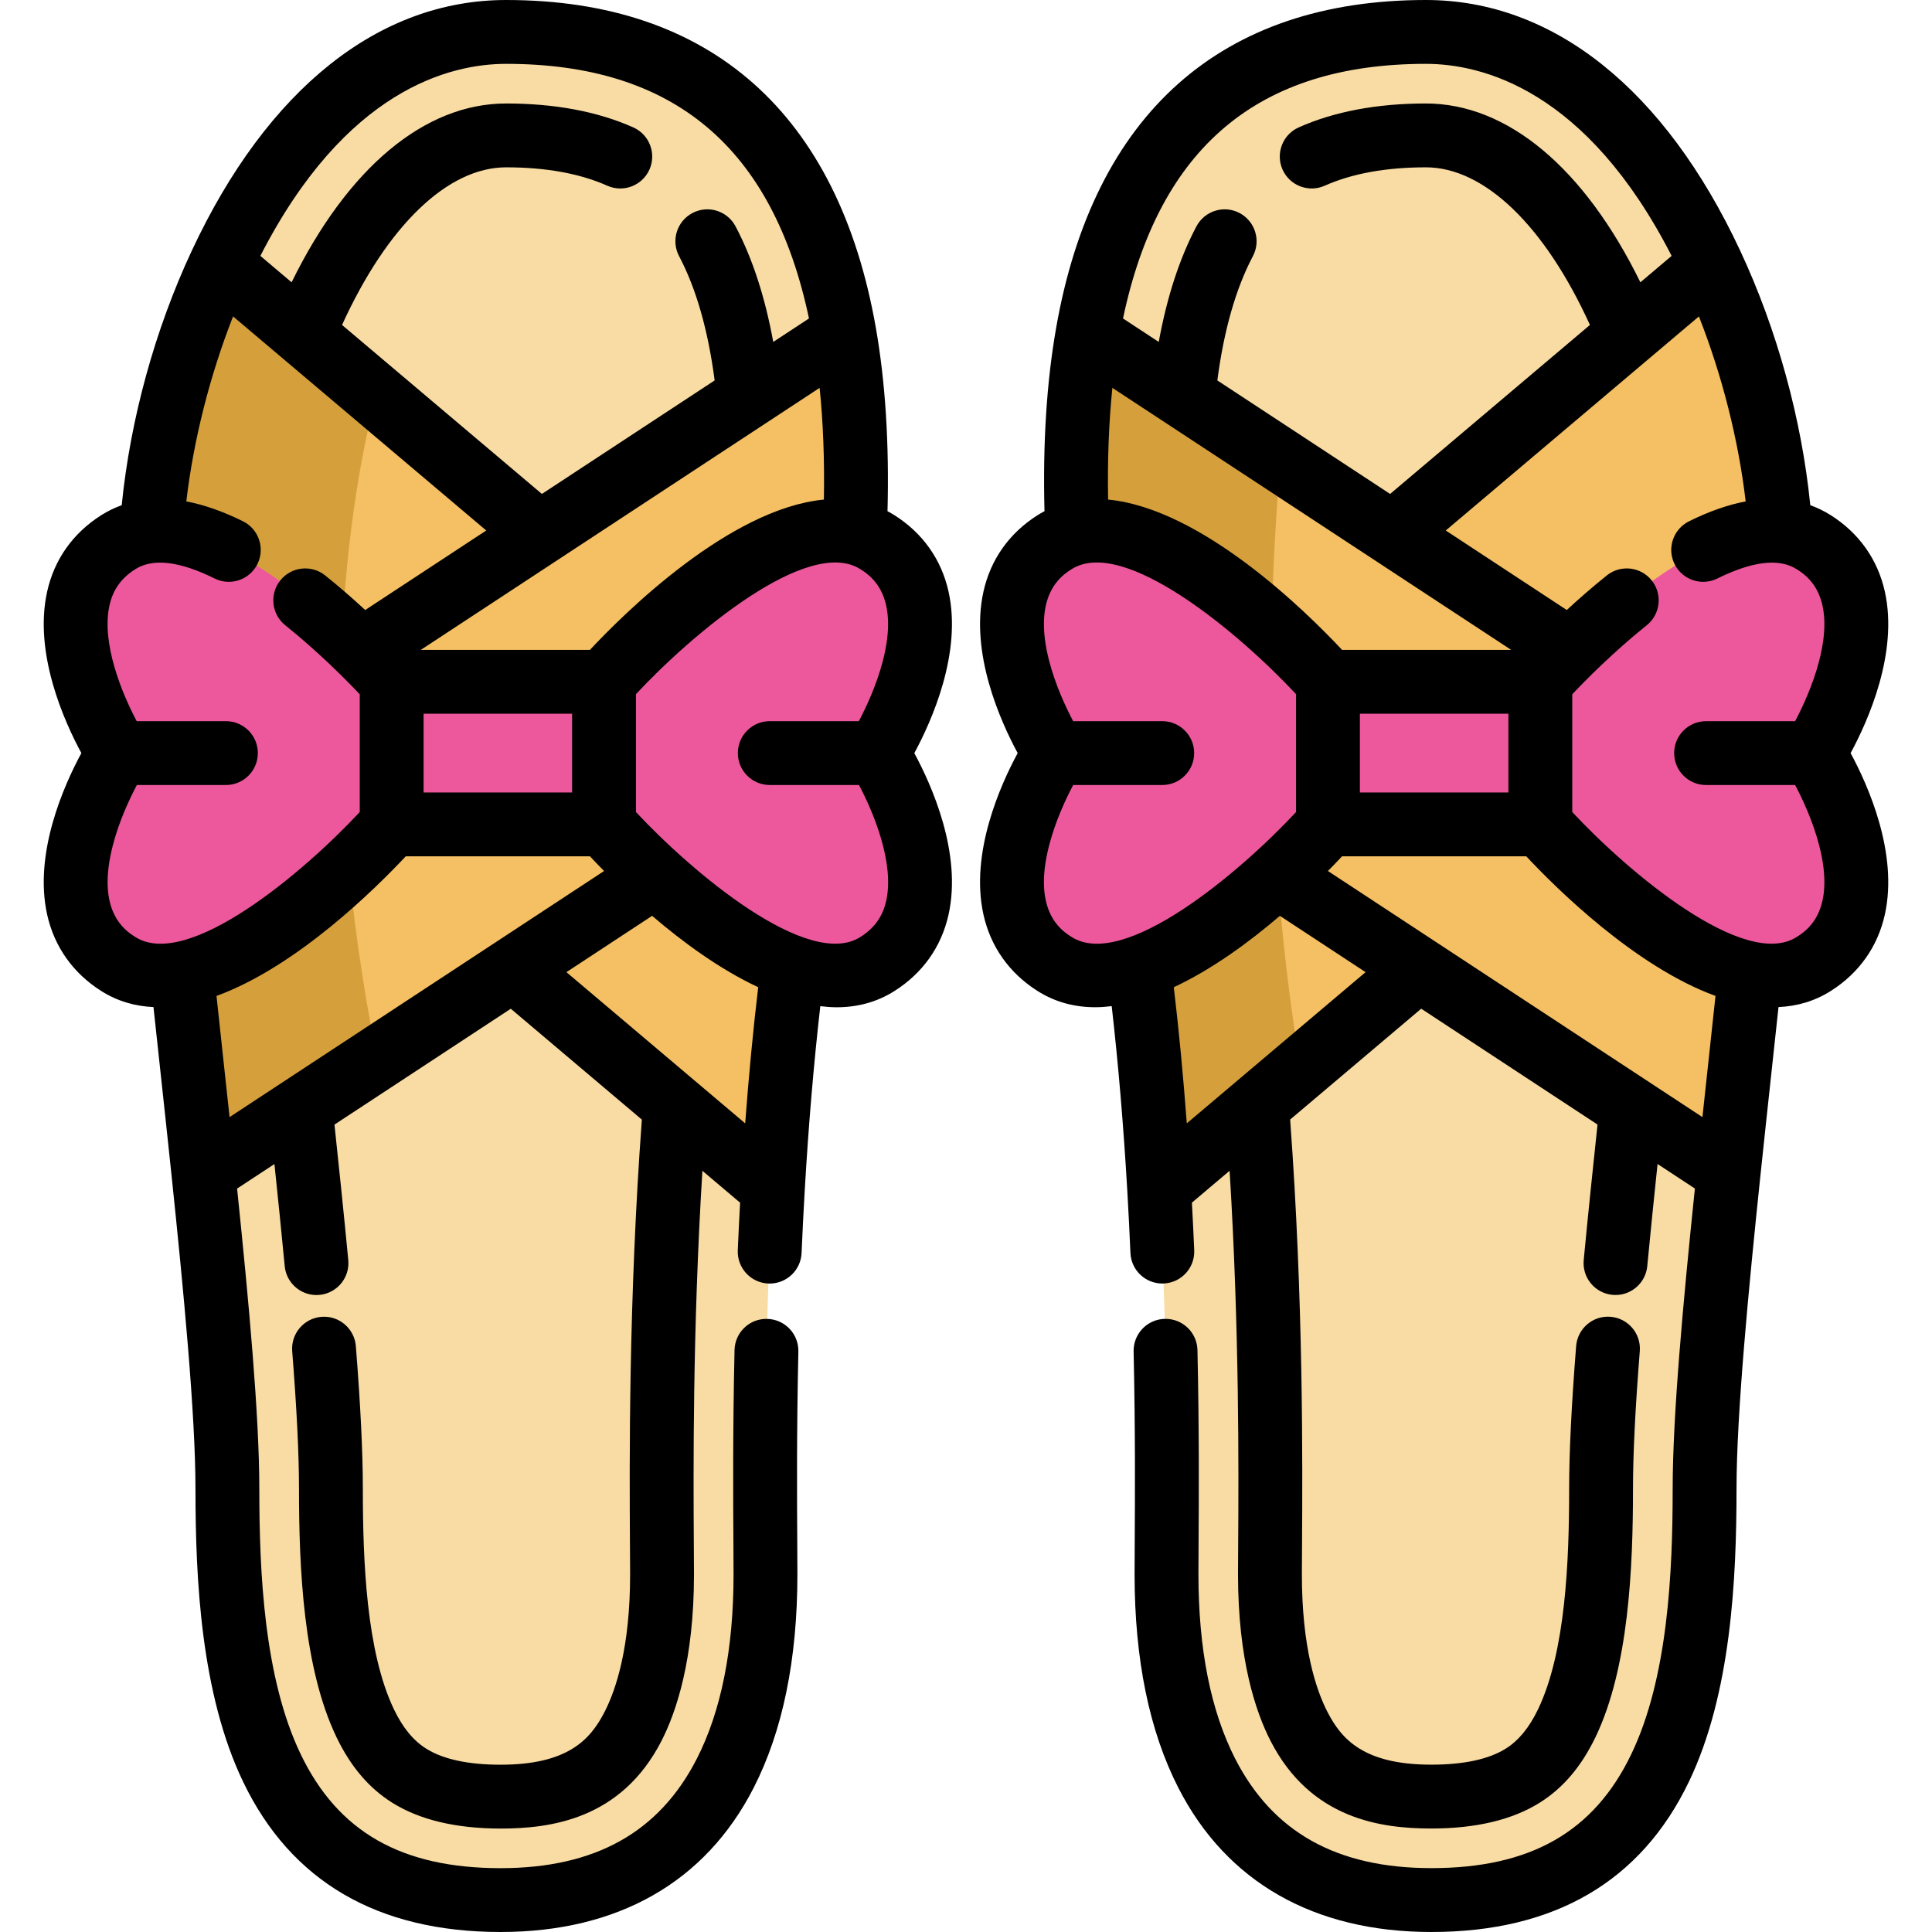
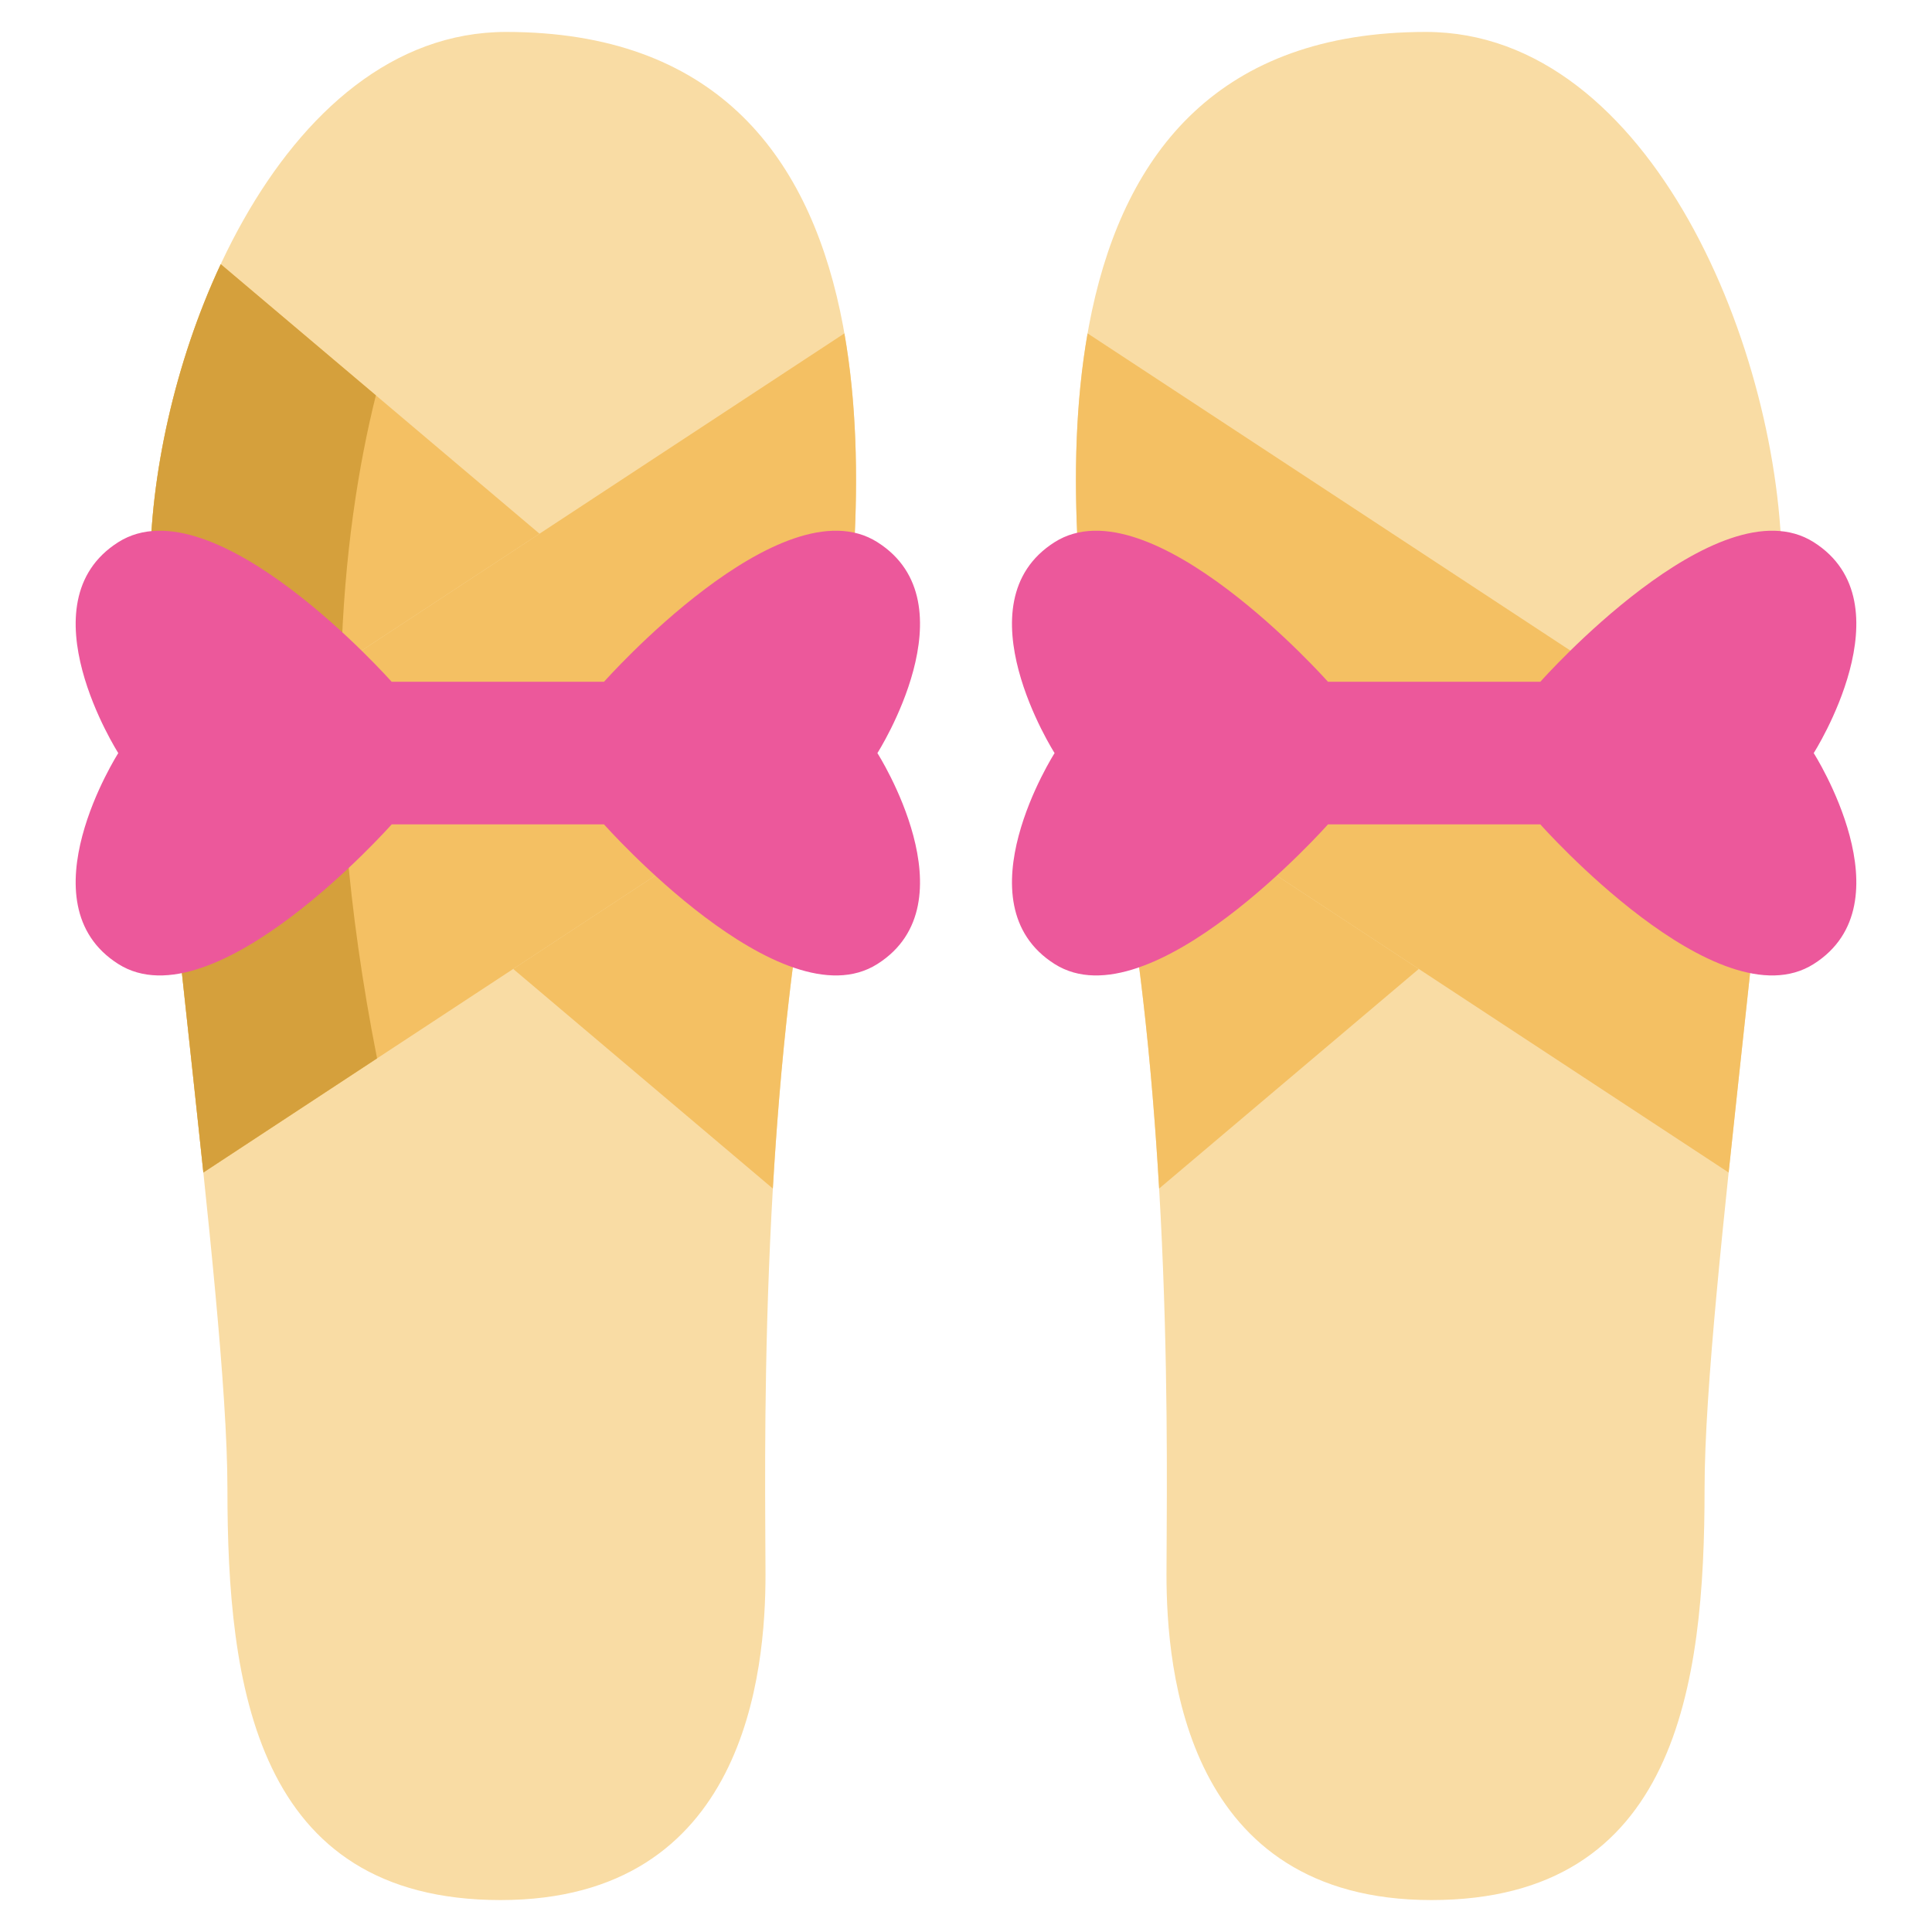
<svg xmlns="http://www.w3.org/2000/svg" height="800px" width="800px" version="1.1" id="Layer_1" viewBox="0 0 512.001 512.001" xml:space="preserve">
  <path style="fill:#F9DCA4;" d="M377.871,8.464c59.964,0,94.334,85.558,94.334,142.598S451.73,342.654,451.73,394.576  s-7.313,108.96-72.396,108.96s-70.202-60.695-70.202-86.29s2.194-122.854-13.894-201.831  C279.15,136.436,268.181,8.464,377.871,8.464z" />
  <g>
    <path style="fill:#F4C063;" d="M468.91,207.068c-2.91,32.206-7.219,69.566-10.795,103.667l-82.121-53.954l-37.406-24.58   l-43.26-28.427l-2.662-1.737c-6.407-35.341-10.773-77.643-4.444-113.684l51.145,33.593l29.667,19.493l80.666,53.007L468.91,207.068   z" />
    <path style="fill:#F4C063;" d="M375.993,256.781l-31.292,26.464l-37.519,31.732c-1.861-32.172-5.381-67.378-11.946-99.561   c-0.869-4.32-1.737-8.799-2.572-13.379l2.662,1.737l43.26,28.427L375.993,256.781z" />
-     <path style="fill:#F4C063;" d="M472.206,151.059c0,14.523-1.328,34.07-3.302,56.008l-19.207-12.625l-80.667-53.003l84.473-71.431   C465.734,96.18,472.206,126.301,472.206,151.059z" />
  </g>
-   <path style="fill:#D5A03C;" d="M344.701,283.245l-37.519,31.732c-1.861-32.172-5.381-67.378-11.946-99.561  c-0.869-4.32-1.737-8.799-2.572-13.379c-6.407-35.341-10.773-77.643-4.444-113.684l51.145,33.593  c-2.109,24.309-4.185,64.659-0.778,110.255C339.817,248.704,341.769,265.884,344.701,283.245z" />
  <path style="fill:#EC589B;" d="M480.654,143.683c-25.407-16.09-72.448,36.996-72.448,36.996h-56.279  c0,0-47.041-53.087-72.448-36.996s0,55.894,0,55.894s-25.407,39.804,0,55.894c25.407,16.09,72.448-36.996,72.448-36.996h56.279  c0,0,47.041,53.087,72.448,36.996s0-55.894,0-55.894S506.06,159.773,480.654,143.683z" />
  <path style="fill:#F9DCA4;" d="M134.128,8.464c-59.964,0-94.335,85.558-94.335,142.598S60.27,342.654,60.27,394.576  s7.313,108.96,72.396,108.96s70.202-60.695,70.202-86.29s-2.194-122.854,13.894-201.831S243.819,8.464,134.128,8.464z" />
  <g>
    <path style="fill:#F4C063;" d="M219.331,202.037l-2.662,1.737l-80.666,53.007l-36.075,23.7l-46.035,30.254   c-3.576-34.101-7.896-71.461-10.795-103.667l19.199-12.623l28.099-18.466l52.578-34.541l80.801-53.086   C230.104,124.395,225.738,166.696,219.331,202.037z" />
    <path style="fill:#F4C063;" d="M136.003,256.779l68.809,58.202c1.865-32.173,5.385-67.383,11.945-99.566   c0.878-4.322,1.744-8.798,2.578-13.382l-2.666,1.744L136.003,256.779z" />
    <path style="fill:#F4C063;" d="M142.974,141.439L90.396,175.98l-28.099,18.466l-19.199,12.623   c-1.974-21.94-3.305-41.489-3.305-56.007c0-24.76,6.475-54.879,18.703-81.05l41.117,34.755L142.974,141.439z" />
  </g>
  <path style="fill:#D5A03C;" d="M99.928,280.481l-46.035,30.254c-3.576-34.101-7.896-71.461-10.795-103.667  c-1.974-21.94-3.305-41.489-3.305-56.007c0-24.76,6.475-54.879,18.703-81.05l41.117,34.755c-4.546,18.252-8.438,41.997-9.216,71.213  C89.607,205.32,91.953,240.154,99.928,280.481z" />
  <path style="fill:#EC589B;" d="M31.346,143.683c25.407-16.09,72.448,36.996,72.448,36.996h56.279c0,0,47.041-53.087,72.448-36.996  s0,55.894,0,55.894s25.407,39.804,0,55.894c-25.407,16.09-72.448-36.996-72.448-36.996h-56.279c0,0-47.041,53.087-72.448,36.996  s0-55.894,0-55.894S5.94,159.773,31.346,143.683z" />
-   <path d="M499.501,156.758c-1.891-8.493-6.843-15.487-14.322-20.222c-1.73-1.096-3.545-1.972-5.433-2.657  c-2.288-22.793-8.791-46.508-18.578-67.452C441.154,23.591,411.574,0,377.873,0c-54.133,0-88.016,30.045-97.983,86.883  c-2.527,14.361-3.554,30.692-3.087,48.589c-0.623,0.331-1.241,0.678-1.85,1.064c-7.479,4.737-12.432,11.729-14.322,20.222  c-3.633,16.316,4.511,34.404,9.066,42.819c-4.555,8.415-12.699,26.503-9.066,42.819c1.891,8.493,6.843,15.487,14.322,20.222  c4.77,3.022,9.949,4.31,15.313,4.31c1.436,0,2.889-0.117,4.347-0.293c1.738,15.235,3.127,31.605,4.128,48.836  c0.315,5.407,0.597,10.985,0.837,16.578c0.196,4.545,3.941,8.097,8.446,8.097c0.123,0,0.247-0.002,0.37-0.008  c4.669-0.201,8.29-4.148,8.089-8.816c-0.183-4.232-0.388-8.457-0.613-12.607l9.99-8.45c2.611,42.283,2.389,79.625,2.274,98.694  l-0.01,1.478c-0.019,2.636-0.034,4.918-0.034,6.807c0,22.545,4.68,36.421,8.608,44.091c10.667,20.831,29.44,23.241,42.632,23.241  c11.811,0,21.47-2.302,28.714-6.843c6.191-3.882,11.032-9.576,14.806-17.417c8.786-18.318,9.913-44.757,9.913-65.744  c0-9.195,0.589-21.138,1.8-36.512c0.367-4.658-3.111-8.732-7.77-9.099c-4.661-0.371-8.731,3.112-9.098,7.77  c-1.246,15.821-1.853,28.2-1.853,37.842c0,19.196-0.937,43.184-8.246,58.417c-2.342,4.869-5.137,8.274-8.54,10.41  c-4.508,2.826-11.145,4.258-19.726,4.258c-17.917,0-23.839-6.745-27.57-14.032c-3.078-6.014-6.748-17.206-6.748-36.379  c0-1.856,0.016-4.097,0.034-6.689l0.01-1.487c0.127-21.133,0.387-64.444-3.153-112.372l34.733-29.379l46.726,30.705  c-1.152,10.803-2.502,23.737-3.66,35.905c-0.444,4.651,2.968,8.781,7.62,9.224c0.272,0.026,0.543,0.038,0.812,0.038  c4.31,0,7.996-3.28,8.412-7.659c0.855-8.981,1.817-18.395,2.725-27.055l9.893,6.501c-3.122,30.178-5.886,60.173-5.886,79.593  c0,22.102-1.245,50.065-10.96,70.294c-9.897,20.612-26.731,30.212-52.976,30.212c-24.997,0-42-9.469-51.981-28.948  c-6.477-12.643-9.761-29.09-9.761-48.886c0-2.241,0.017-5.036,0.036-8.323c0.071-11.818,0.179-29.678-0.296-51.133  c-0.102-4.607-3.869-8.273-8.455-8.273c-0.063,0-0.126,0-0.191,0.002c-4.671,0.103-8.375,3.974-8.271,8.645  c0.469,21.217,0.362,38.933,0.292,50.656c-0.021,3.328-0.037,6.157-0.037,8.425c0,22.504,3.911,41.548,11.623,56.602  C325.09,498.806,348.273,512,379.342,512c32.59,0,55.545-13.394,68.229-39.809c11.191-23.308,12.626-53.724,12.626-77.619  c0-19.796,3.198-53.044,6.326-82.954c1.032-9.841,2.126-19.953,3.227-30.133c0.526-4.86,1.051-9.732,1.575-14.6  c4.84-0.218,9.518-1.521,13.852-4.266c7.479-4.737,12.432-11.729,14.322-20.222c3.633-16.316-4.511-34.404-9.066-42.819  C494.99,191.161,503.135,173.074,499.501,156.758z M377.873,16.921c14.865,0,42.559,6.801,65.126,50.891l-8.279,7.001  c-14.851-30.271-35.198-47.389-56.848-47.389c-12.925,0-24.264,2.132-33.699,6.337c-4.268,1.903-6.185,6.904-4.284,11.172  c1.903,4.269,6.907,6.184,11.171,4.283c7.254-3.233,16.275-4.872,26.812-4.872c15.505,0,31.519,15.495,43.48,41.772L368.394,130.9  l-45.786-30.083c1.741-13.309,4.901-24.372,9.421-32.927c2.184-4.131,0.604-9.25-3.527-11.433c-4.13-2.183-9.249-0.604-11.433,3.527  c-4.481,8.479-7.822,18.749-9.989,30.632l-9.47-6.222C307.193,39.014,333.49,16.921,377.873,16.921z M451.164,296.047  l-99.249-65.221c1.463-1.482,2.719-2.796,3.742-3.891h48.82c7.704,8.241,28.75,29.196,50.148,36.996  c-0.563,5.247-1.127,10.496-1.693,15.733C452.337,285.158,451.746,290.626,451.164,296.047z M360.387,210.015v-20.875h39.358v20.875  H360.387z M355.657,172.219c-9.147-9.782-37.032-37.432-61.998-39.824c-0.185-10.546,0.194-20.442,1.13-29.609l105.68,69.433  H355.657z M284.005,248.324c-2.608-1.651-10.544-6.677-5.957-24.358c1.659-6.398,4.414-12.26,6.351-15.929h23.604  c4.673,0,8.46-3.788,8.46-8.46s-3.787-8.46-8.46-8.46H284.4c-1.938-3.672-4.692-9.532-6.351-15.929  c-4.585-17.68,3.35-22.705,5.957-24.358c13.868-8.777,44.63,17.196,59.461,33.127v31.244  C328.647,231.144,297.906,257.127,284.005,248.324z M314.515,297.701c-0.942-12.587-2.094-24.659-3.446-36.081  c10.191-4.748,20.034-11.996,28.112-18.914l22.71,14.923L314.515,297.701z M476.126,248.324  c-13.864,8.778-44.626-17.194-59.461-33.127V183.99c3.462-3.664,10.84-11.153,19.74-18.293c3.645-2.924,4.229-8.249,1.304-11.893  c-2.924-3.644-8.249-4.229-11.893-1.304c-3.874,3.108-7.447,6.245-10.605,9.16l-32.071-21.071l67.09-56.732  c6.141,15.61,10.478,32.714,12.394,49.019c-4.71,0.898-9.718,2.645-15.021,5.275c-4.186,2.076-5.897,7.152-3.822,11.338  s7.153,5.897,11.339,3.822c9.274-4.598,16.341-5.432,21.005-2.477c2.608,1.651,10.544,6.677,5.957,24.357  c-1.659,6.398-4.414,12.261-6.351,15.929h-23.602c-4.673,0-8.46,3.788-8.46,8.46c0,4.672,3.787,8.46,8.46,8.46h23.603  c1.938,3.672,4.691,9.532,6.351,15.929C486.67,241.646,478.734,246.673,476.126,248.324z" />
-   <path d="M251.37,156.758c-1.891-8.493-6.843-15.487-14.322-20.222c-0.61-0.386-1.228-0.734-1.851-1.065  c0.468-17.894-0.558-34.224-3.085-48.585C222.143,30.045,188.262,0,134.128,0c-33.701,0-63.283,23.591-83.297,66.427  c-9.787,20.943-16.289,44.659-18.577,67.452c-1.887,0.685-3.703,1.56-5.434,2.657c-7.479,4.737-12.431,11.729-14.322,20.222  c-3.632,16.316,4.511,34.404,9.066,42.819c-4.555,8.415-12.698,26.503-9.066,42.819c1.891,8.493,6.843,15.487,14.322,20.223  c4.336,2.746,9.01,4.049,13.852,4.265c0.528,4.91,1.058,9.824,1.588,14.725c1.096,10.139,2.186,20.209,3.214,30.006  c3.128,29.913,6.327,63.161,6.327,82.957c0,23.895,1.435,54.311,12.627,77.619c12.684,26.415,35.639,39.809,68.229,39.809  c31.07,0,54.252-13.194,67.039-38.153c7.712-15.053,11.623-34.096,11.623-56.602c0-2.267-0.017-5.093-0.037-8.417  c-0.071-11.724-0.178-29.442,0.292-50.662c0.104-4.672-3.6-8.543-8.271-8.646c-4.695-0.116-8.543,3.6-8.646,8.271  c-0.476,21.46-0.368,39.321-0.297,51.141c0.02,3.284,0.037,6.076,0.037,8.316c0,19.796-3.285,36.244-9.761,48.886  c-9.98,19.479-26.983,28.948-51.981,28.948c-26.245,0-43.079-9.601-52.976-30.212c-9.714-20.23-10.96-48.193-10.96-70.294  c0-19.419-2.764-49.411-5.886-79.592l9.893-6.501c0.908,8.66,1.87,18.073,2.725,27.055c0.417,4.379,4.102,7.659,8.413,7.659  c0.268,0,0.54-0.012,0.812-0.038c4.652-0.443,8.063-4.573,7.62-9.224c-1.16-12.168-2.51-25.102-3.66-35.905l46.726-30.705  l34.733,29.379c-3.541,47.941-3.28,91.244-3.153,112.379l0.01,1.481c0.018,2.591,0.034,4.834,0.034,6.689  c0,19.173-3.67,30.366-6.748,36.379c-3.732,7.288-9.655,14.032-27.57,14.032c-8.581,0-15.218-1.433-19.725-4.257  c-3.406-2.135-6.2-5.54-8.537-10.401c-7.312-15.242-8.25-39.23-8.25-58.426c0-9.65-0.606-22.028-1.852-37.842  c-0.368-4.659-4.455-8.143-9.099-7.769c-4.658,0.367-8.137,4.441-7.769,9.099c1.212,15.367,1.8,27.31,1.8,36.512  c0,20.987,1.127,47.426,9.919,65.752c3.768,7.832,8.608,13.526,14.802,17.41c7.243,4.54,16.904,6.842,28.713,6.842  c13.192,0,31.965-2.409,42.632-23.241c3.927-7.67,8.608-21.546,8.608-44.091c0-1.887-0.016-4.169-0.034-6.807l-0.01-1.472  c-0.115-19.073-0.338-56.41,2.274-98.702l9.991,8.451c-0.224,4.149-0.431,8.372-0.614,12.606c-0.201,4.668,3.42,8.616,8.088,8.817  c0.124,0.005,0.248,0.008,0.371,0.008c4.505,0,8.25-3.551,8.447-8.096c0.241-5.596,0.523-11.176,0.837-16.581  c0.999-17.225,2.388-33.595,4.127-48.835c1.459,0.176,2.911,0.293,4.347,0.293c5.362,0,10.545-1.29,15.313-4.31  c7.479-4.737,12.431-11.729,14.322-20.222c3.632-16.316-4.511-34.404-9.066-42.819C246.859,191.161,255.002,173.074,251.37,156.758z   M60.836,296.047c-0.578-5.38-1.164-10.807-1.754-16.257c-0.571-5.278-1.138-10.57-1.706-15.858  c21.398-7.8,42.444-28.755,50.148-36.996h48.819c1.023,1.094,2.279,2.408,3.742,3.891L60.836,296.047z M112.255,210.015v-20.875  h39.357v20.875H112.255z M156.341,172.219H111.53l105.681-69.433c0.936,9.166,1.315,19.063,1.129,29.608  C193.374,134.786,165.489,162.435,156.341,172.219z M134.128,16.921c44.382,0,70.678,22.093,80.261,67.474l-9.471,6.222  c-2.166-11.881-5.507-22.15-9.989-30.632c-2.184-4.131-7.303-5.711-11.433-3.527c-4.131,2.184-5.711,7.302-3.527,11.433  c4.522,8.556,7.682,19.62,9.423,32.927l-45.785,30.081L90.648,86.116c11.962-26.278,27.975-41.772,43.48-41.772  c10.536,0,19.556,1.639,26.81,4.872c4.271,1.902,9.27-0.016,11.172-4.283c1.902-4.269-0.016-9.269-4.283-11.172  c-9.436-4.205-20.774-6.337-33.699-6.337c-21.649,0-41.998,17.118-56.848,47.389l-8.279-7.001  C91.568,23.722,119.262,16.921,134.128,16.921z M29.915,223.967c1.659-6.398,4.414-12.26,6.351-15.929H59.87  c4.672,0,8.46-3.788,8.46-8.46s-3.788-8.46-8.46-8.46H36.227c-3.967-7.478-9.418-20.775-7.213-30.682  c0.93-4.178,3.109-7.231,6.86-9.605c4.664-2.954,11.732-2.121,21.006,2.478c4.185,2.076,9.262,0.365,11.338-3.822  c2.076-4.186,0.365-9.262-3.822-11.338c-5.302-2.629-10.31-4.376-15.02-5.274c1.915-16.305,6.253-33.41,12.394-49.02l67.09,56.732  l-32.072,21.072c-3.157-2.915-6.73-6.052-10.604-9.16c-3.646-2.925-8.97-2.341-11.893,1.304c-2.924,3.644-2.341,8.969,1.304,11.893  c8.899,7.142,16.279,14.631,19.74,18.293v31.211c-14.818,15.943-45.557,41.925-59.461,33.123  C33.266,246.673,25.33,241.646,29.915,223.967z M197.483,297.701l-47.374-40.071l22.709-14.923  c8.078,6.918,17.922,14.166,28.113,18.914C199.577,273.045,198.425,285.116,197.483,297.701z M234.853,238.719  c-0.93,4.178-3.109,7.231-6.858,9.605c-13.867,8.781-44.627-17.192-59.461-33.126v-31.24c14.835-15.935,45.595-41.909,59.461-33.127  c2.608,1.651,10.543,6.677,5.957,24.357c-1.659,6.398-4.414,12.261-6.351,15.929h-23.604c-4.672,0-8.46,3.788-8.46,8.46  s3.788,8.46,8.46,8.46h23.644C231.608,215.515,237.058,228.813,234.853,238.719z" />
</svg>